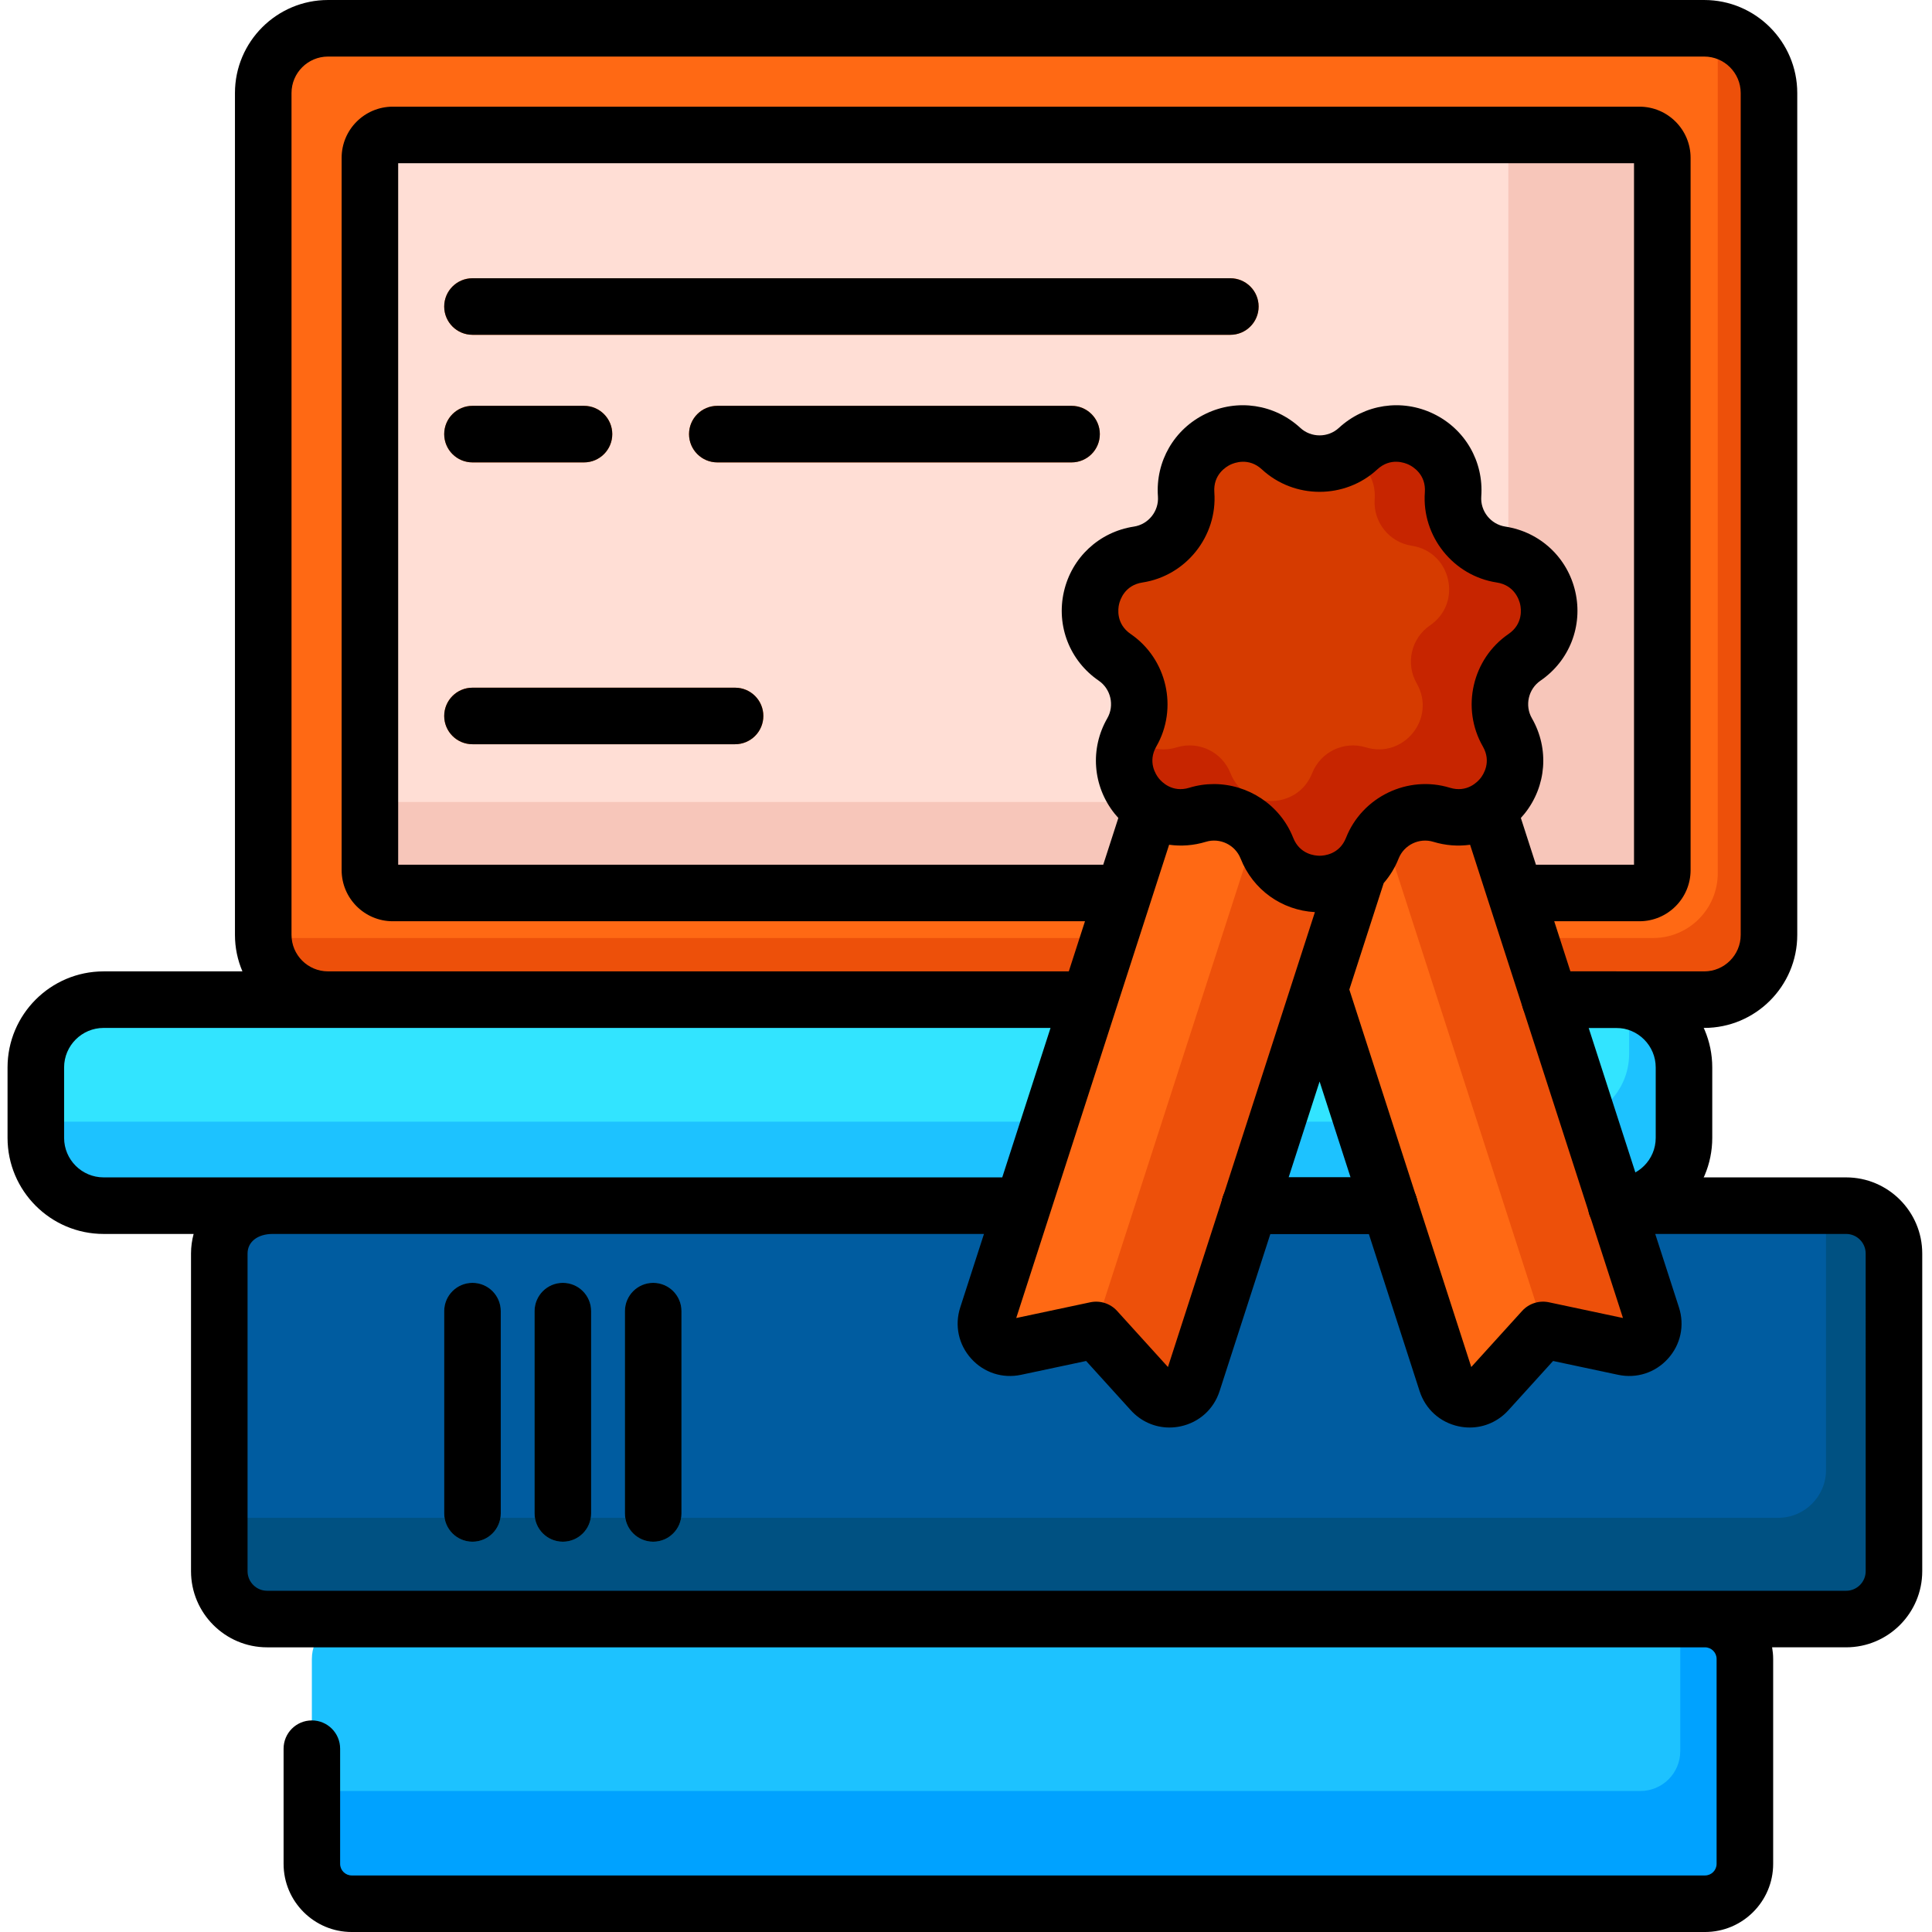
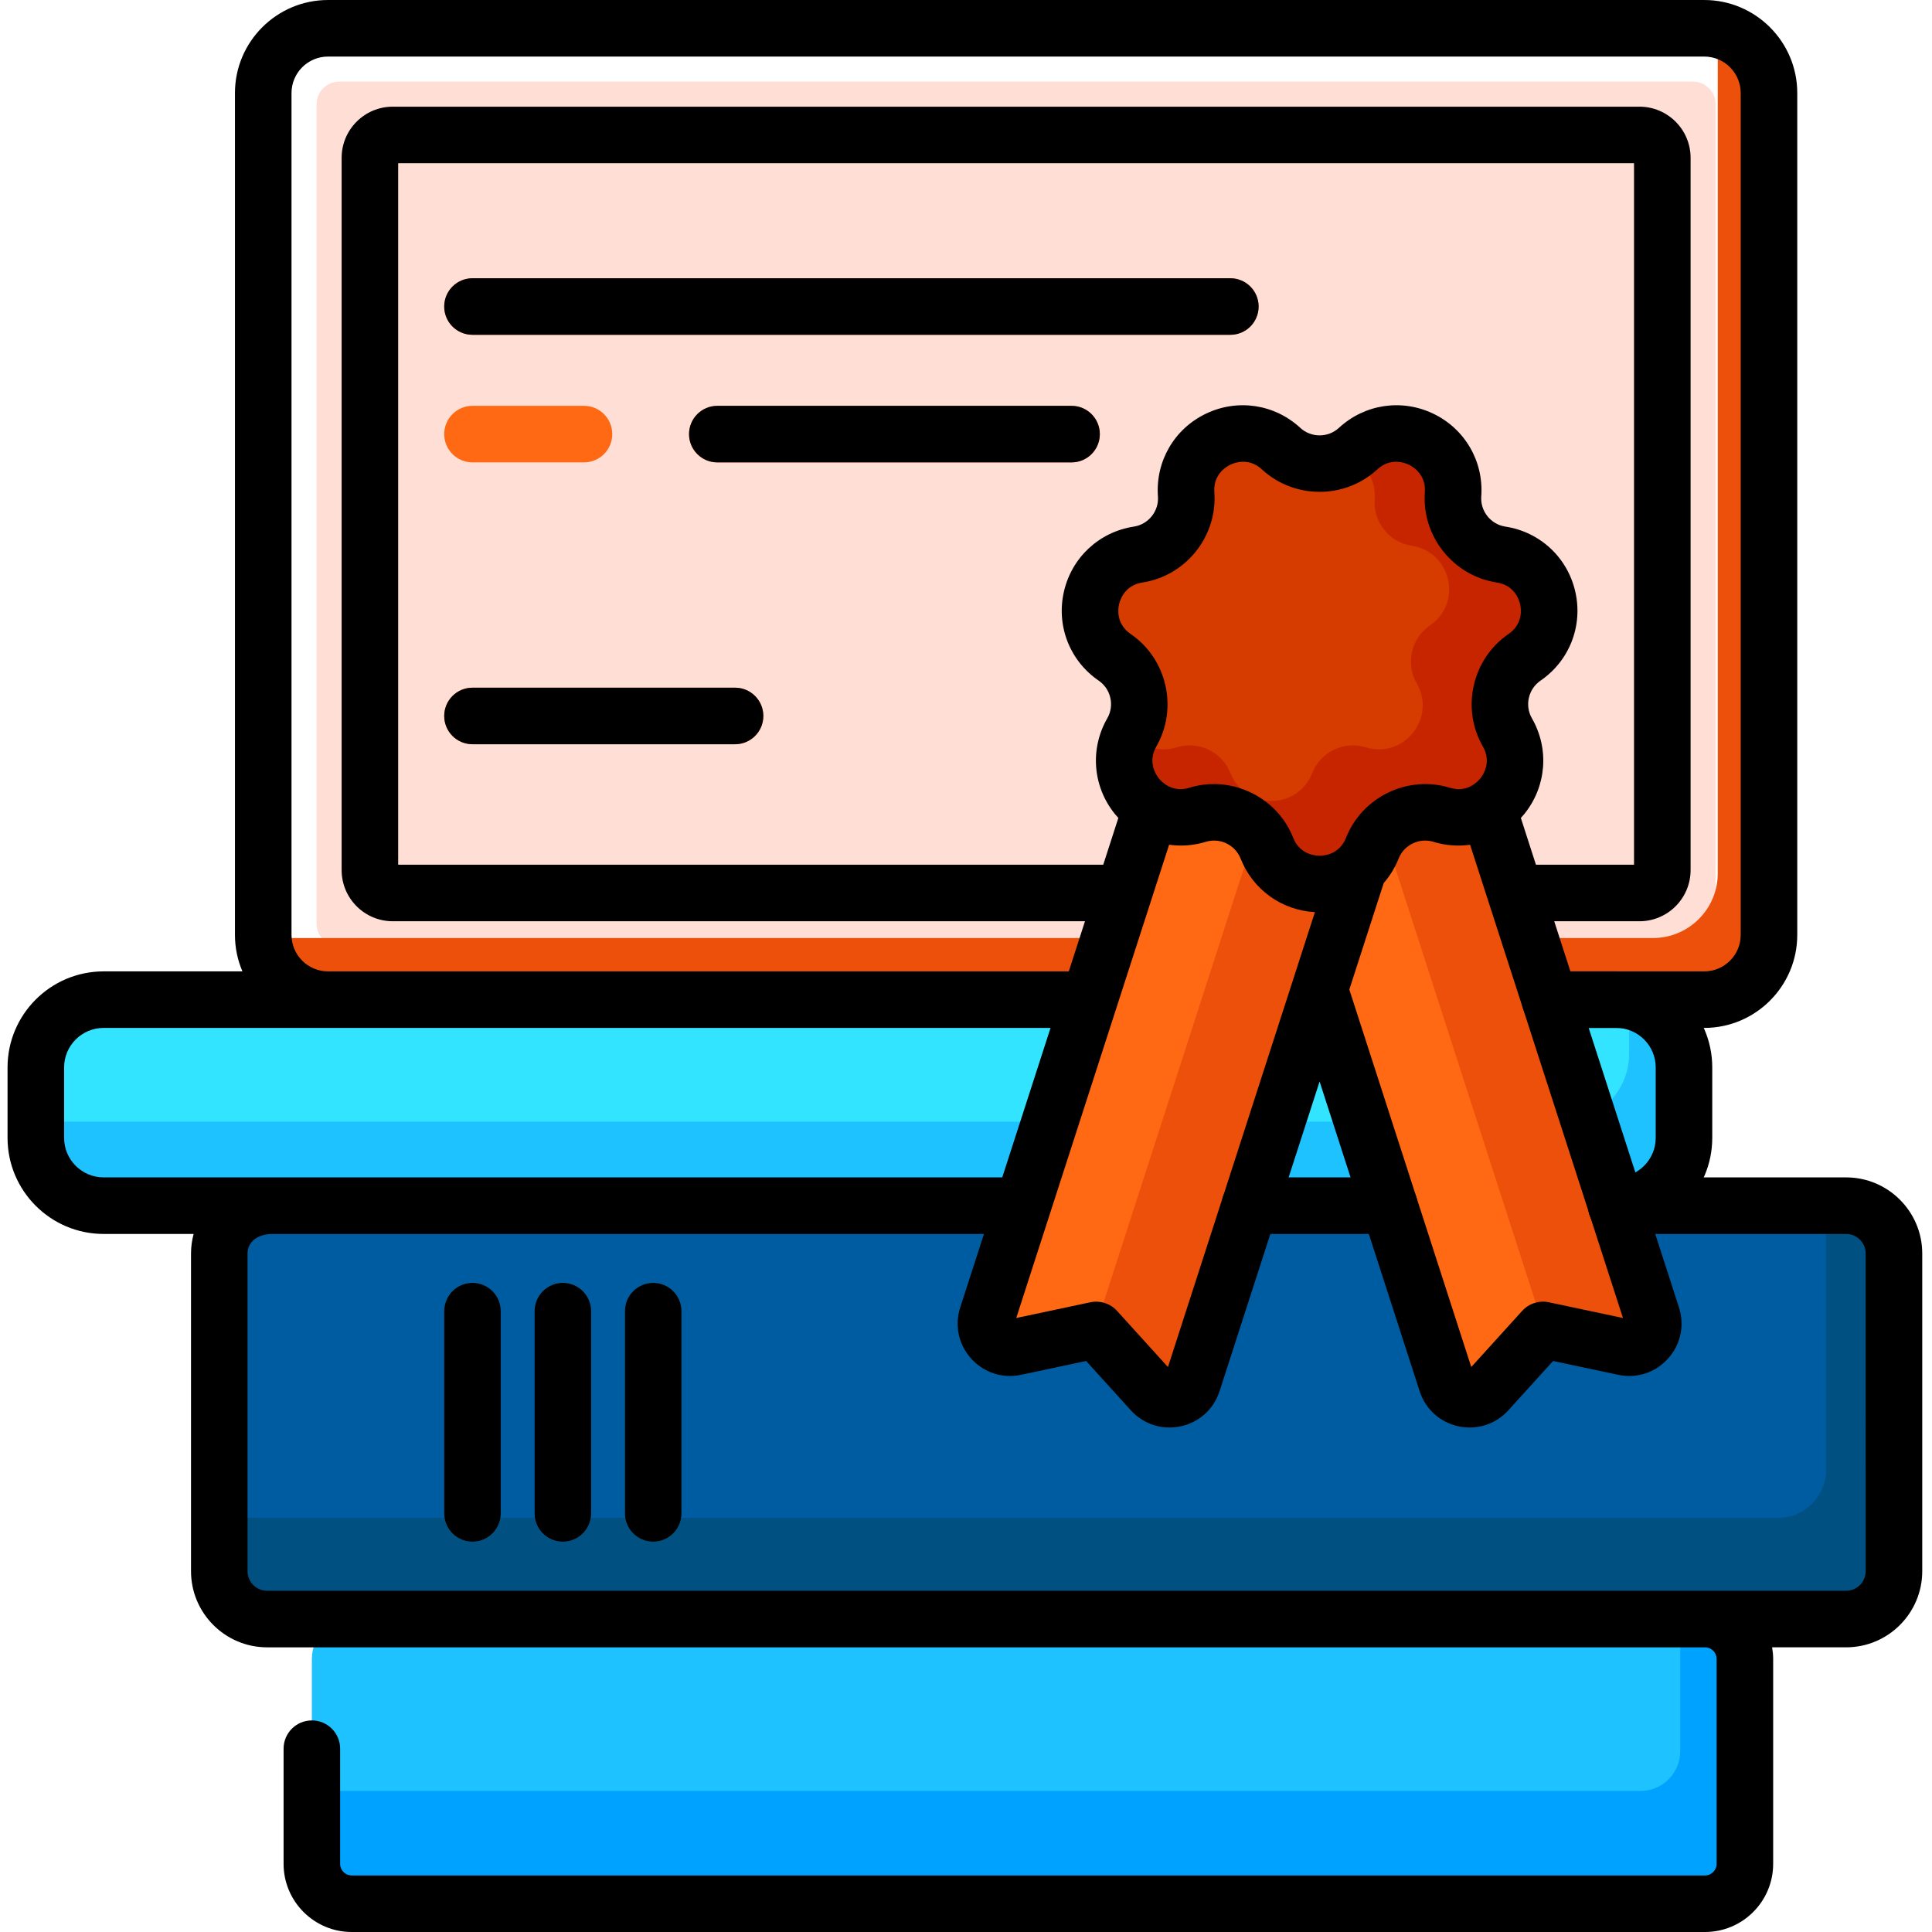
<svg xmlns="http://www.w3.org/2000/svg" height="512pt" viewBox="-2 0 512 512.001" width="512pt">
  <path d="m487.242 429.062h-418.449c-7 0-12.68-5.676-12.68-12.68v-84.188c0-7.004 5.676-12.68 12.68-12.68h418.449c7 0 12.68 5.676 12.68 12.68v84.188c0 7.004-5.68 12.68-12.68 12.68zm0 0" fill="#005ca0" />
  <path d="m426.309 319.516h-400.852c-9.922 0-17.961-8.043-17.961-17.965v-18.668c0-9.922 8.043-17.965 17.961-17.965h400.852c9.922 0 17.965 8.043 17.965 17.965v18.668c0 9.922-8.043 17.965-17.965 17.965zm0 0" fill="#32e4ff" />
  <path d="m429.734 265.254v14.043c0 9.922-8.043 17.965-17.965 17.965h-400.852c-1.172 0-2.316-.121-3.426-.336v4.625c0 9.922 8.043 17.965 17.965 17.965h400.852c9.918 0 17.965-8.043 17.965-17.965v-18.668c0-8.75-6.258-16.031-14.539-17.629zm0 0" fill="#1dc2ff" />
  <path d="m449.844 504.508h-358.633c-5.836 0-10.566-4.73-10.566-10.566v-54.312c0-5.836 4.73-10.566 10.566-10.566h358.633c5.836 0 10.566 4.73 10.566 10.566v54.312c0 5.836-4.73 10.566-10.566 10.566zm0 0" fill="#1dc2ff" />
  <path d="m487.242 319.516h-5.328v70.039c0 7.004-5.676 12.68-12.68 12.68h-413.121v14.148c0 7 5.676 12.68 12.68 12.68h418.449c7 0 12.68-5.676 12.68-12.68v-84.188c0-7.004-5.68-12.68-12.68-12.68zm0 0" fill="#005182" />
  <path d="m449.844 429.062h-6.559v35.004c0 5.836-4.73 10.57-10.566 10.57h-352.074v19.301c0 5.836 4.73 10.57 10.566 10.57h358.633c5.836 0 10.566-4.734 10.566-10.57v-54.309c0-5.836-4.73-10.566-10.566-10.566zm0 0" fill="#00a2ff" />
  <path d="m446.664 250.781h-358.77c-3.312 0-6-2.688-6-6v-217.152c0-3.316 2.688-6 6-6h358.77c3.312 0 6 2.684 6 6v217.152c0 3.312-2.688 6-6 6zm0 0" fill="#ffded5" />
-   <path d="m397.73 21.629v190.895h-315.836v38.258h370.77v-229.152zm0 0" fill="#f7c6ba" />
-   <path d="m449.637 264.914h-364.715c-9.477 0-17.16-7.68-17.16-17.156v-223.105c0-9.477 7.684-17.16 17.16-17.16h364.715c9.48 0 17.16 7.684 17.16 17.16v223.105c0 9.477-7.68 17.156-17.16 17.156zm-347.551-28.266h330.387c3.344 0 6.059-2.715 6.059-6.059v-188.77c0-3.344-2.715-6.059-6.059-6.059h-330.387c-3.344 0-6.055 2.715-6.055 6.059v188.77c0 3.344 2.711 6.059 6.055 6.059zm0 0" fill="#ff6914" />
  <path d="m453.203 7.867c.004.152.023.301.023.453v223.105c0 9.477-7.684 17.16-17.16 17.16h-364.719c-1.223 0-2.414-.137-3.562-.379.242 9.266 7.812 16.707 17.137 16.707h364.715c9.48 0 17.16-7.68 17.16-17.156v-223.105c0-8.254-5.828-15.141-13.594-16.785zm0 0" fill="#ed500a" />
  <g fill="#ff6914">
    <path d="m324.055 88.727h-200.844c-4.137 0-7.492-3.355-7.492-7.492 0-4.141 3.355-7.496 7.492-7.496h200.844c4.137 0 7.492 3.355 7.492 7.496 0 4.137-3.355 7.492-7.492 7.492zm0 0" />
    <path d="m152.766 122.539h-29.551c-4.141 0-7.496-3.355-7.496-7.492 0-4.141 3.355-7.496 7.496-7.496h29.551c4.137 0 7.492 3.355 7.492 7.496 0 4.137-3.355 7.492-7.492 7.492zm0 0" />
    <path d="m281.973 122.539h-93.879c-4.137 0-7.492-3.355-7.492-7.492 0-4.141 3.355-7.496 7.492-7.496h93.879c4.137 0 7.492 3.355 7.492 7.496 0 4.137-3.355 7.492-7.492 7.492zm0 0" />
    <path d="m192.801 197.23h-69.59c-4.137 0-7.492-3.352-7.492-7.492 0-4.137 3.355-7.492 7.492-7.492h69.59c4.137 0 7.492 3.355 7.492 7.492 0 4.141-3.355 7.492-7.492 7.492zm0 0" />
  </g>
  <path d="m428.383 357.008-21.457-4.559-14.738 16.25c-3.309 3.652-9.328 2.355-10.844-2.332l-48.559-150.32 54.465-17.598 48.562 150.324c1.516 4.688-2.609 9.258-7.43 8.234zm0 0" fill="#ed500a" />
  <path d="m360.367 207.137-27.582 8.91 48.562 150.32c1.516 4.688 7.531 5.984 10.844 2.332l14.734-16.25.414.09zm0 0" fill="#ff6914" />
  <path d="m267.035 357.008 21.457-4.559 14.738 16.25c3.309 3.652 9.328 2.355 10.844-2.332l48.559-150.32-54.465-17.598-48.562 150.324c-1.516 4.688 2.609 9.258 7.43 8.234zm0 0" fill="#ff6914" />
  <path d="m335.051 207.137 27.582 8.91-48.562 150.32c-1.516 4.688-7.531 5.984-10.844 2.332l-14.734-16.25-.414.09zm0 0" fill="#ed500a" />
  <path d="m357.902 118.898c10.008-9.25 26.168-1.465 25.176 12.121-.57 7.816 4.965 14.758 12.711 15.941 13.469 2.059 17.461 19.543 6.219 27.238-6.465 4.43-8.441 13.082-4.539 19.879 6.789 11.812-4.391 25.836-17.418 21.848-7.496-2.297-15.492 1.555-18.371 8.844-5.004 12.672-22.938 12.672-27.941 0-2.879-7.289-10.875-11.141-18.367-8.844-13.027 3.988-24.211-10.035-17.422-21.848 3.902-6.797 1.93-15.449-4.539-19.879-11.242-7.695-7.25-25.18 6.219-27.238 7.746-1.184 13.281-8.125 12.711-15.941-.988-13.59 15.168-21.371 25.176-12.121 5.754 5.316 14.633 5.316 20.387 0zm0 0" fill="#d63b00" />
  <path d="m395.789 146.961c-7.746-1.184-13.281-8.125-12.711-15.941.992-13.59-15.168-21.371-25.176-12.121-.793.73-1.648 1.355-2.543 1.883 4.199 1.844 7.344 6.07 6.945 11.504-.441 6.055 3.848 11.43 9.848 12.348 10.434 1.594 13.523 15.141 4.816 21.102-5.008 3.43-6.539 10.133-3.512 15.398 5.258 9.148-3.406 20.012-13.496 16.922-5.805-1.781-12 1.203-14.23 6.852-3.875 9.816-17.77 9.816-21.645 0-2.227-5.648-8.422-8.633-14.227-6.852-4.852 1.484-9.367-.258-12.172-3.484-6.203 11.707 4.836 25.289 17.684 21.355 7.492-2.297 15.488 1.555 18.367 8.844 5.004 12.672 22.938 12.672 27.941 0 2.879-7.289 10.875-11.141 18.367-8.844 13.027 3.988 24.211-10.035 17.422-21.848-3.902-6.797-1.93-15.449 4.539-19.879 11.242-7.695 7.25-25.18-6.219-27.238zm0 0" fill="#c72500" />
  <path d="m123.211 408.57c-4.137 0-7.492-3.355-7.492-7.492v-53.617c0-4.137 3.355-7.492 7.492-7.492 4.141 0 7.496 3.355 7.496 7.492v53.617c0 4.137-3.355 7.492-7.496 7.492zm0 0" fill="#0882bf" />
  <path d="m147.16 408.57c-4.137 0-7.492-3.355-7.492-7.492v-53.617c0-4.137 3.355-7.492 7.492-7.492 4.137 0 7.492 3.355 7.492 7.492v53.617c0 4.137-3.355 7.492-7.492 7.492zm0 0" fill="#0882bf" />
  <path d="m171.105 408.57c-4.137 0-7.492-3.355-7.492-7.492v-53.617c0-4.137 3.355-7.492 7.492-7.492 4.141 0 7.492 3.355 7.492 7.492v53.617c0 4.137-3.352 7.492-7.492 7.492zm0 0" fill="#0882bf" />
  <path d="m324.055 88.727h-200.844c-4.137 0-7.492-3.355-7.492-7.492 0-4.141 3.355-7.496 7.492-7.496h200.844c4.137 0 7.492 3.355 7.492 7.496 0 4.137-3.355 7.492-7.492 7.492zm0 0" />
-   <path d="m152.766 122.539h-29.551c-4.141 0-7.496-3.355-7.496-7.492 0-4.141 3.355-7.496 7.496-7.496h29.551c4.137 0 7.492 3.355 7.492 7.496 0 4.137-3.355 7.492-7.492 7.492zm0 0" />
  <path d="m281.973 122.539h-93.879c-4.137 0-7.492-3.355-7.492-7.492 0-4.141 3.355-7.496 7.492-7.496h93.879c4.137 0 7.492 3.355 7.492 7.496 0 4.137-3.355 7.492-7.492 7.492zm0 0" />
  <path d="m192.801 197.23h-69.59c-4.137 0-7.492-3.352-7.492-7.492 0-4.137 3.355-7.492 7.492-7.492h69.59c4.137 0 7.492 3.355 7.492 7.492 0 4.141-3.355 7.492-7.492 7.492zm0 0" />
  <path d="m123.211 408.57c-4.137 0-7.492-3.355-7.492-7.492v-53.617c0-4.137 3.355-7.492 7.492-7.492 4.141 0 7.496 3.355 7.496 7.492v53.617c0 4.137-3.355 7.492-7.496 7.492zm0 0" />
  <path d="m147.16 408.57c-4.137 0-7.492-3.355-7.492-7.492v-53.617c0-4.137 3.355-7.492 7.492-7.492 4.137 0 7.492 3.355 7.492 7.492v53.617c0 4.137-3.355 7.492-7.492 7.492zm0 0" />
  <path d="m171.105 408.57c-4.137 0-7.492-3.355-7.492-7.492v-53.617c0-4.137 3.355-7.492 7.492-7.492 4.141 0 7.492 3.355 7.492 7.492v53.617c0 4.137-3.352 7.492-7.492 7.492zm0 0" />
-   <path d="m366.211 327.008h-37.047c-4.141 0-7.496-3.355-7.496-7.492s3.355-7.492 7.496-7.492h37.047c4.137 0 7.492 3.355 7.492 7.492s-3.355 7.492-7.492 7.492zm0 0" />
  <path d="m426.309 327.008c-4.137 0-7.492-3.355-7.492-7.492s3.355-7.492 7.492-7.492c5.773 0 10.473-4.699 10.473-10.473v-18.668c0-5.777-4.699-10.473-10.473-10.473h-17.586c-4.137 0-7.492-3.355-7.492-7.492 0-4.141 3.355-7.492 7.492-7.492h17.586c14.035 0 25.457 11.418 25.457 25.457v18.668c0 14.035-11.422 25.457-25.457 25.457zm0 0" />
  <path d="m366.211 327.008h-37.004c-4.137 0-7.492-3.355-7.492-7.492s3.355-7.492 7.492-7.492h37.004c4.137 0 7.492 3.355 7.492 7.492s-3.355 7.492-7.492 7.492zm0 0" />
  <path d="m487.242 312.02h-55.43l-12.797-39.609h30.621c13.598 0 24.656-11.059 24.656-24.652v-223.105c0-13.594-11.059-24.652-24.656-24.652h-364.715c-13.594 0-24.656 11.059-24.656 24.652v223.105c0 3.43.707 6.695 1.98 9.668h-36.789c-14.035 0-25.457 11.418-25.457 25.457v18.668c0 14.039 11.422 25.457 25.457 25.457h23.855c-.438 1.648-.691 3.379-.691 5.188v84.188c0 11.125 9.051 20.176 20.172 20.176h381.051c1.695 0 3.074 1.379 3.074 3.074v54.309c0 1.695-1.379 3.074-3.074 3.074h-358.633c-1.695 0-3.074-1.379-3.074-3.074v-30.523c0-4.141-3.355-7.492-7.492-7.492s-7.492 3.352-7.492 7.492v30.523c0 9.957 8.102 18.059 18.059 18.059h358.633c9.961 0 18.062-8.102 18.062-18.059v-54.312c0-1.051-.109-2.07-.281-3.074h19.617c11.121 0 20.172-9.047 20.172-20.172v-84.188c0-11.125-9.051-20.176-20.172-20.176zm-193.402-44.844c.004-.016.012-.035.016-.051l9.117-28.219c.004-.016.012-.035.016-.055l4.84-14.984c3.188.445 6.5.211 9.734-.777 3.73-1.145 7.773.805 9.207 4.43 3.262 8.266 10.906 13.727 19.695 14.203l-38.945 120.555-13.477-14.863c-1.789-1.973-4.5-2.848-7.109-2.293l-19.621 4.168zm60.871-45.156c-1.746 4.418-5.801 4.762-7.004 4.762-1.199 0-5.254-.344-7-4.762-3.453-8.754-11.992-14.234-21.02-14.234-2.164 0-4.355.312-6.512.977-4.543 1.391-7.34-1.566-8.09-2.504-.75-.941-3.008-4.324-.641-8.445 5.812-10.113 2.824-23.203-6.801-29.793-3.922-2.684-3.355-6.715-3.086-7.883.266-1.172 1.504-5.051 6.199-5.77 11.535-1.762 19.902-12.254 19.055-23.891-.348-4.738 3.156-6.809 4.238-7.328 1.082-.523 4.887-1.973 8.375 1.254 8.57 7.918 21.992 7.918 30.562 0 3.488-3.227 7.289-1.777 8.371-1.254 1.086.52 4.59 2.59 4.242 7.328-.848 11.633 7.52 22.129 19.055 23.891 4.695.719 5.934 4.594 6.199 5.766.266 1.172.836 5.203-3.086 7.887-9.625 6.59-12.613 19.676-6.801 29.793 2.367 4.121.109 7.504-.641 8.445-.75.938-3.547 3.895-8.09 2.504-11.152-3.418-23.246 2.406-27.527 13.258zm46.332-5.25c.344-.379.684-.766 1.008-1.172 5.801-7.273 6.551-17.188 1.918-25.254-1.945-3.379-.945-7.754 2.273-9.961 7.676-5.254 11.297-14.516 9.227-23.586s-9.352-15.84-18.547-17.246c-3.855-.586-6.656-4.098-6.371-7.988.676-9.277-4.305-17.883-12.684-21.918-8.383-4.039-18.215-2.566-25.051 3.75-2.863 2.645-7.352 2.645-10.215 0-6.836-6.316-16.668-7.789-25.051-3.75-8.383 4.035-13.359 12.641-12.684 21.922.285 3.887-2.516 7.398-6.371 7.984-9.195 1.406-16.477 8.176-18.547 17.246-2.07 9.07 1.551 18.332 9.227 23.586 3.219 2.207 4.219 6.582 2.273 9.961-4.633 8.066-3.883 17.98 1.918 25.254.324.406.664.793 1.008 1.172l-4 12.383h-186.852v-185.895h327.512v185.895h-25.992zm-36.348 17.262c1.641-1.895 2.992-4.074 3.953-6.508 1.434-3.629 5.477-5.578 9.207-4.434 3.234.988 6.547 1.223 9.734.777l4.836 14.98c.008.023.016.047.023.07l9.109 28.199c.008.023.016.047.023.07l17.379 53.801c.113.559.289 1.09.516 1.598l8.629 26.703-19.621-4.168c-2.609-.555-5.316.32-7.109 2.297l-13.473 14.859-32.316-100.035zm-289.441 13.727v-223.105c0-5.328 4.336-9.664 9.668-9.664h364.715c5.332 0 9.668 4.336 9.668 9.664v223.105c0 5.332-4.336 9.668-9.668 9.668h-35.461l-4.289-13.285h22.586c7.473 0 13.551-6.078 13.551-13.551v-188.77c0-7.473-6.078-13.551-13.551-13.551h-330.387c-7.469 0-13.551 6.078-13.551 13.551v188.77c0 7.473 6.082 13.551 13.551 13.551h183.445l-4.289 13.281h-196.32c-5.332 0-9.668-4.336-9.668-9.664zm-60.266 53.793v-18.668c0-5.777 4.695-10.473 10.469-10.473h250.945l-12.797 39.609h-238.148c-5.773 0-10.469-4.695-10.469-10.469zm477.438 114.832c0 2.859-2.324 5.188-5.184 5.188h-418.449c-2.859 0-5.188-2.328-5.188-5.188v-84.188c0-3.102 2.676-5.188 6.66-5.188h188.496l-6.285 19.461c-1.547 4.777-.461 9.855 2.902 13.582 3.363 3.73 8.305 5.332 13.211 4.289l17.246-3.664 11.84 13.059c2.688 2.961 6.367 4.574 10.234 4.574.988 0 1.992-.105 2.988-.32 4.91-1.055 8.762-4.539 10.305-9.316l26.504-82.055 26.508 82.055c1.543 4.777 5.395 8.258 10.301 9.316 1 .215 2 .32 2.992.32 3.863 0 7.547-1.613 10.23-4.574l11.844-13.059 17.246 3.664c4.91 1.043 9.848-.562 13.211-4.289 3.363-3.727 4.449-8.805 2.902-13.582l-6.285-19.461h50.586c2.859 0 5.184 2.328 5.184 5.188zm0 0" />
</svg>